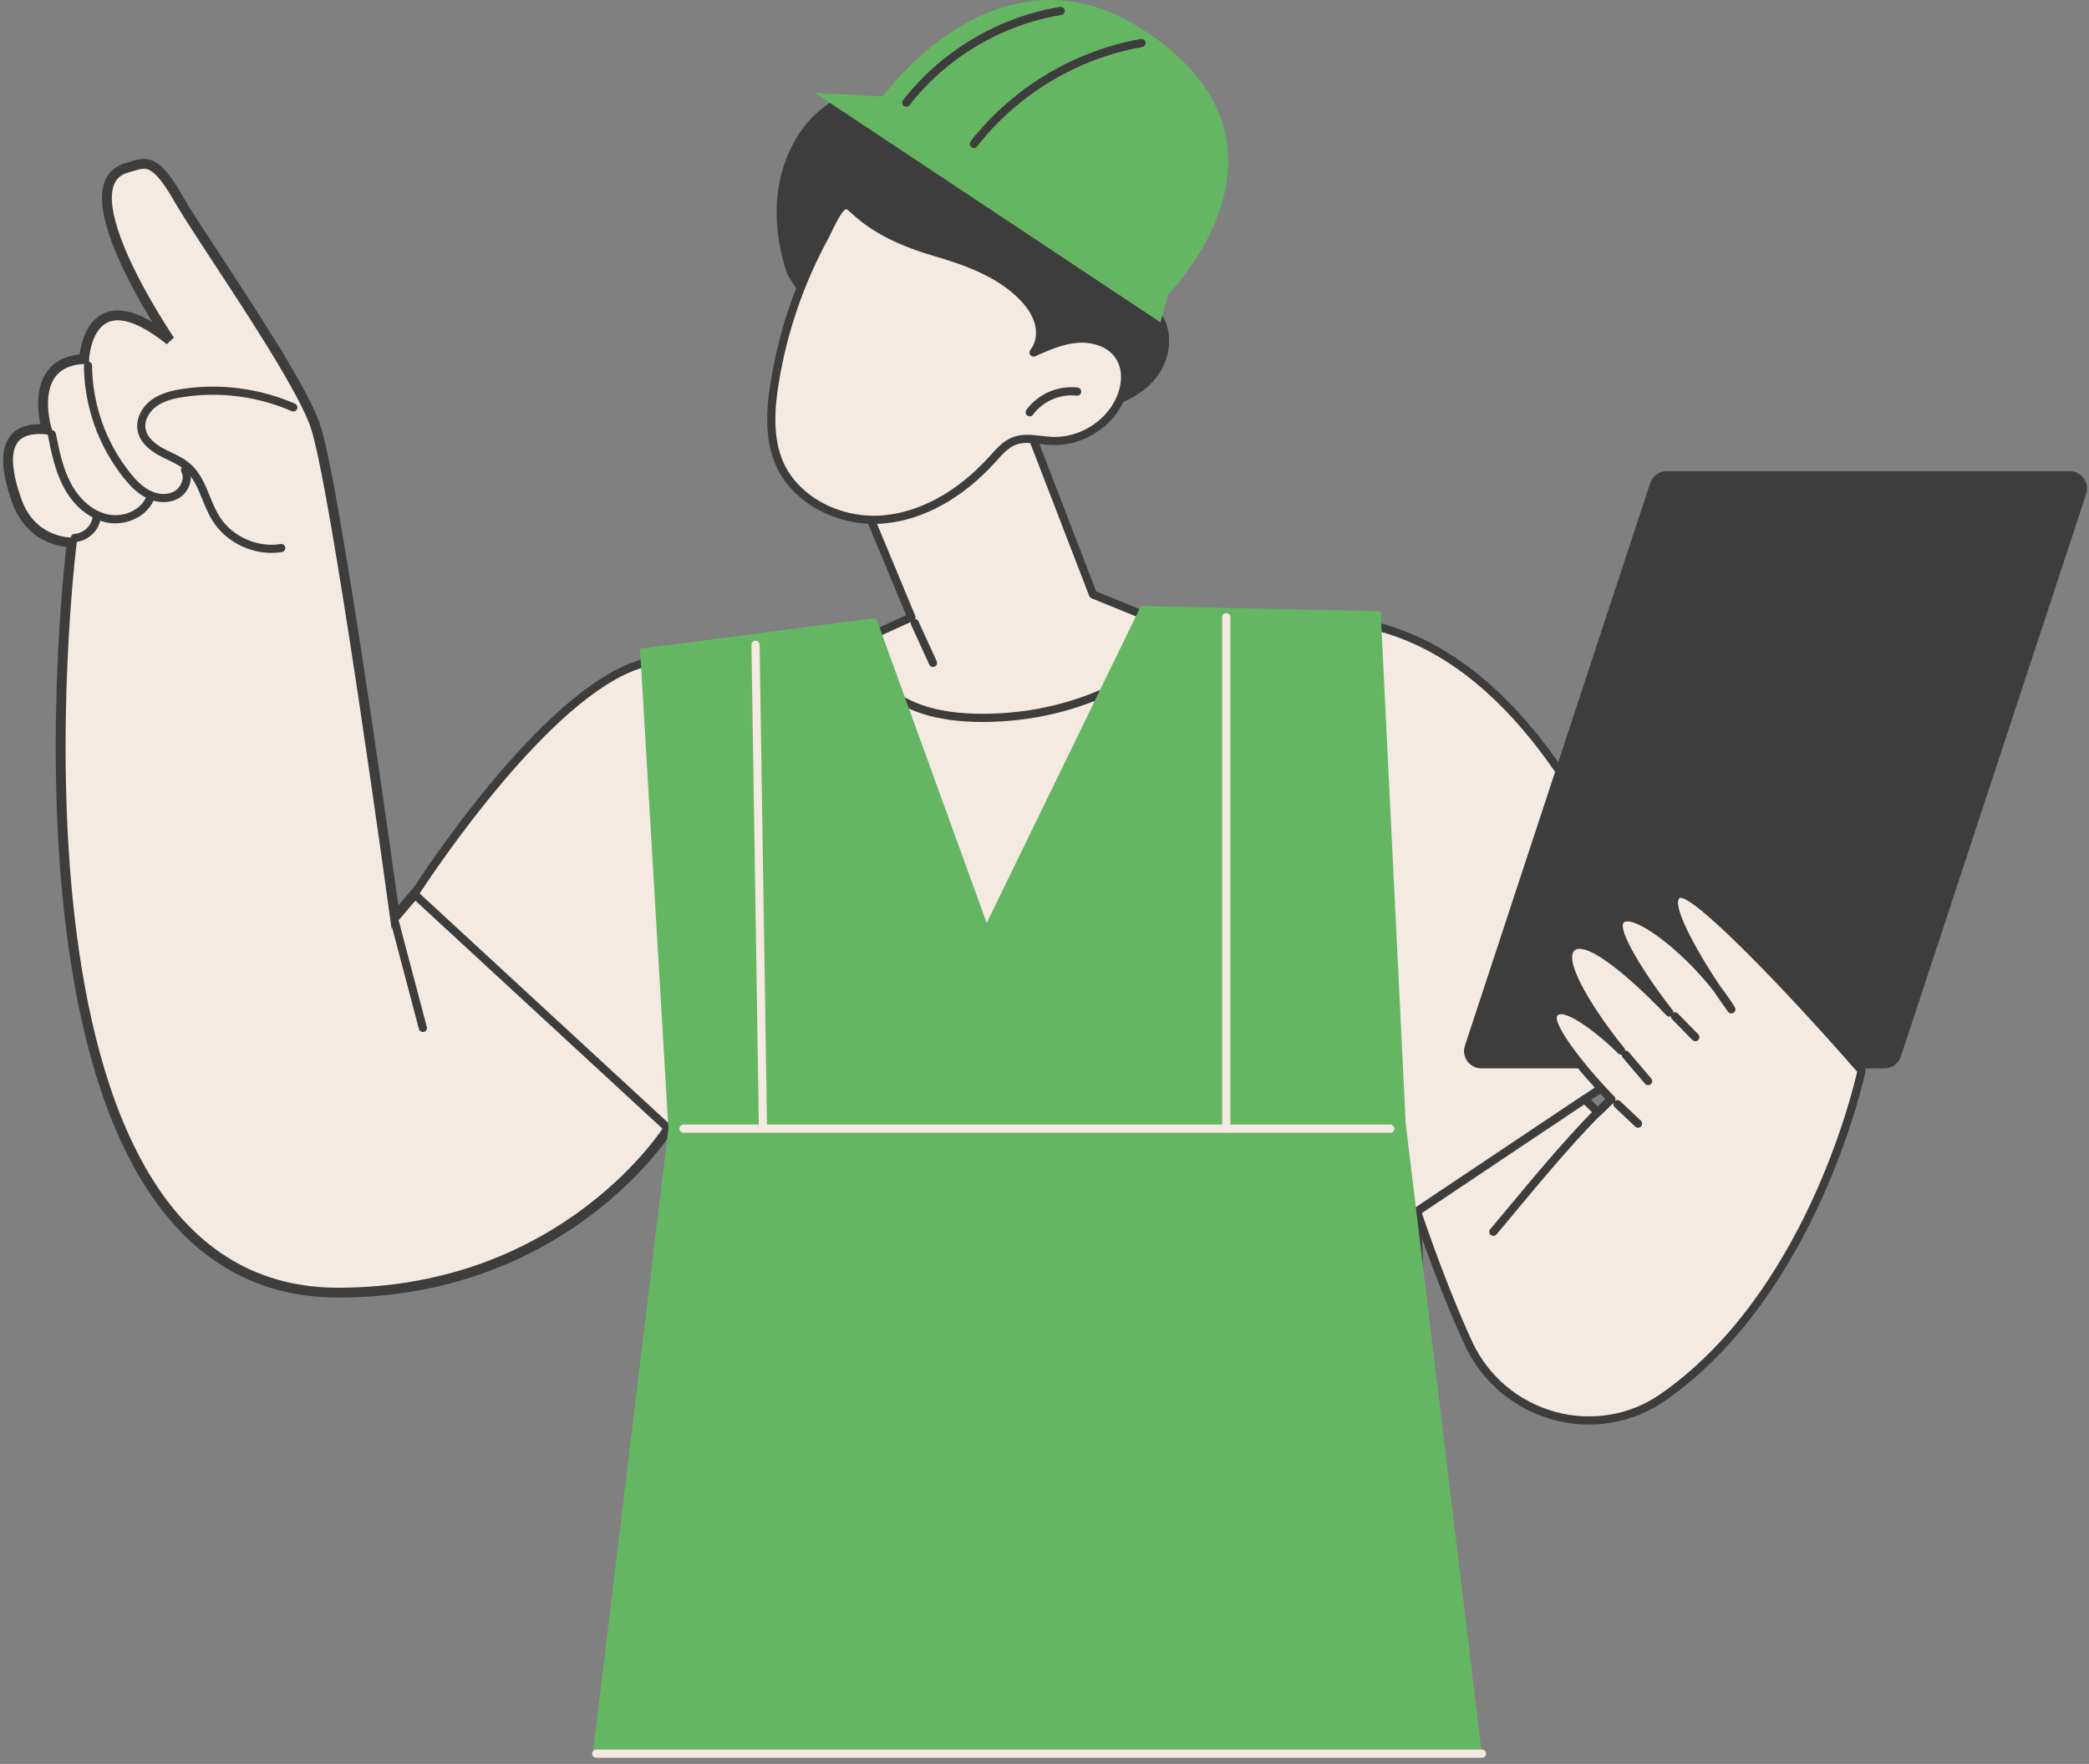
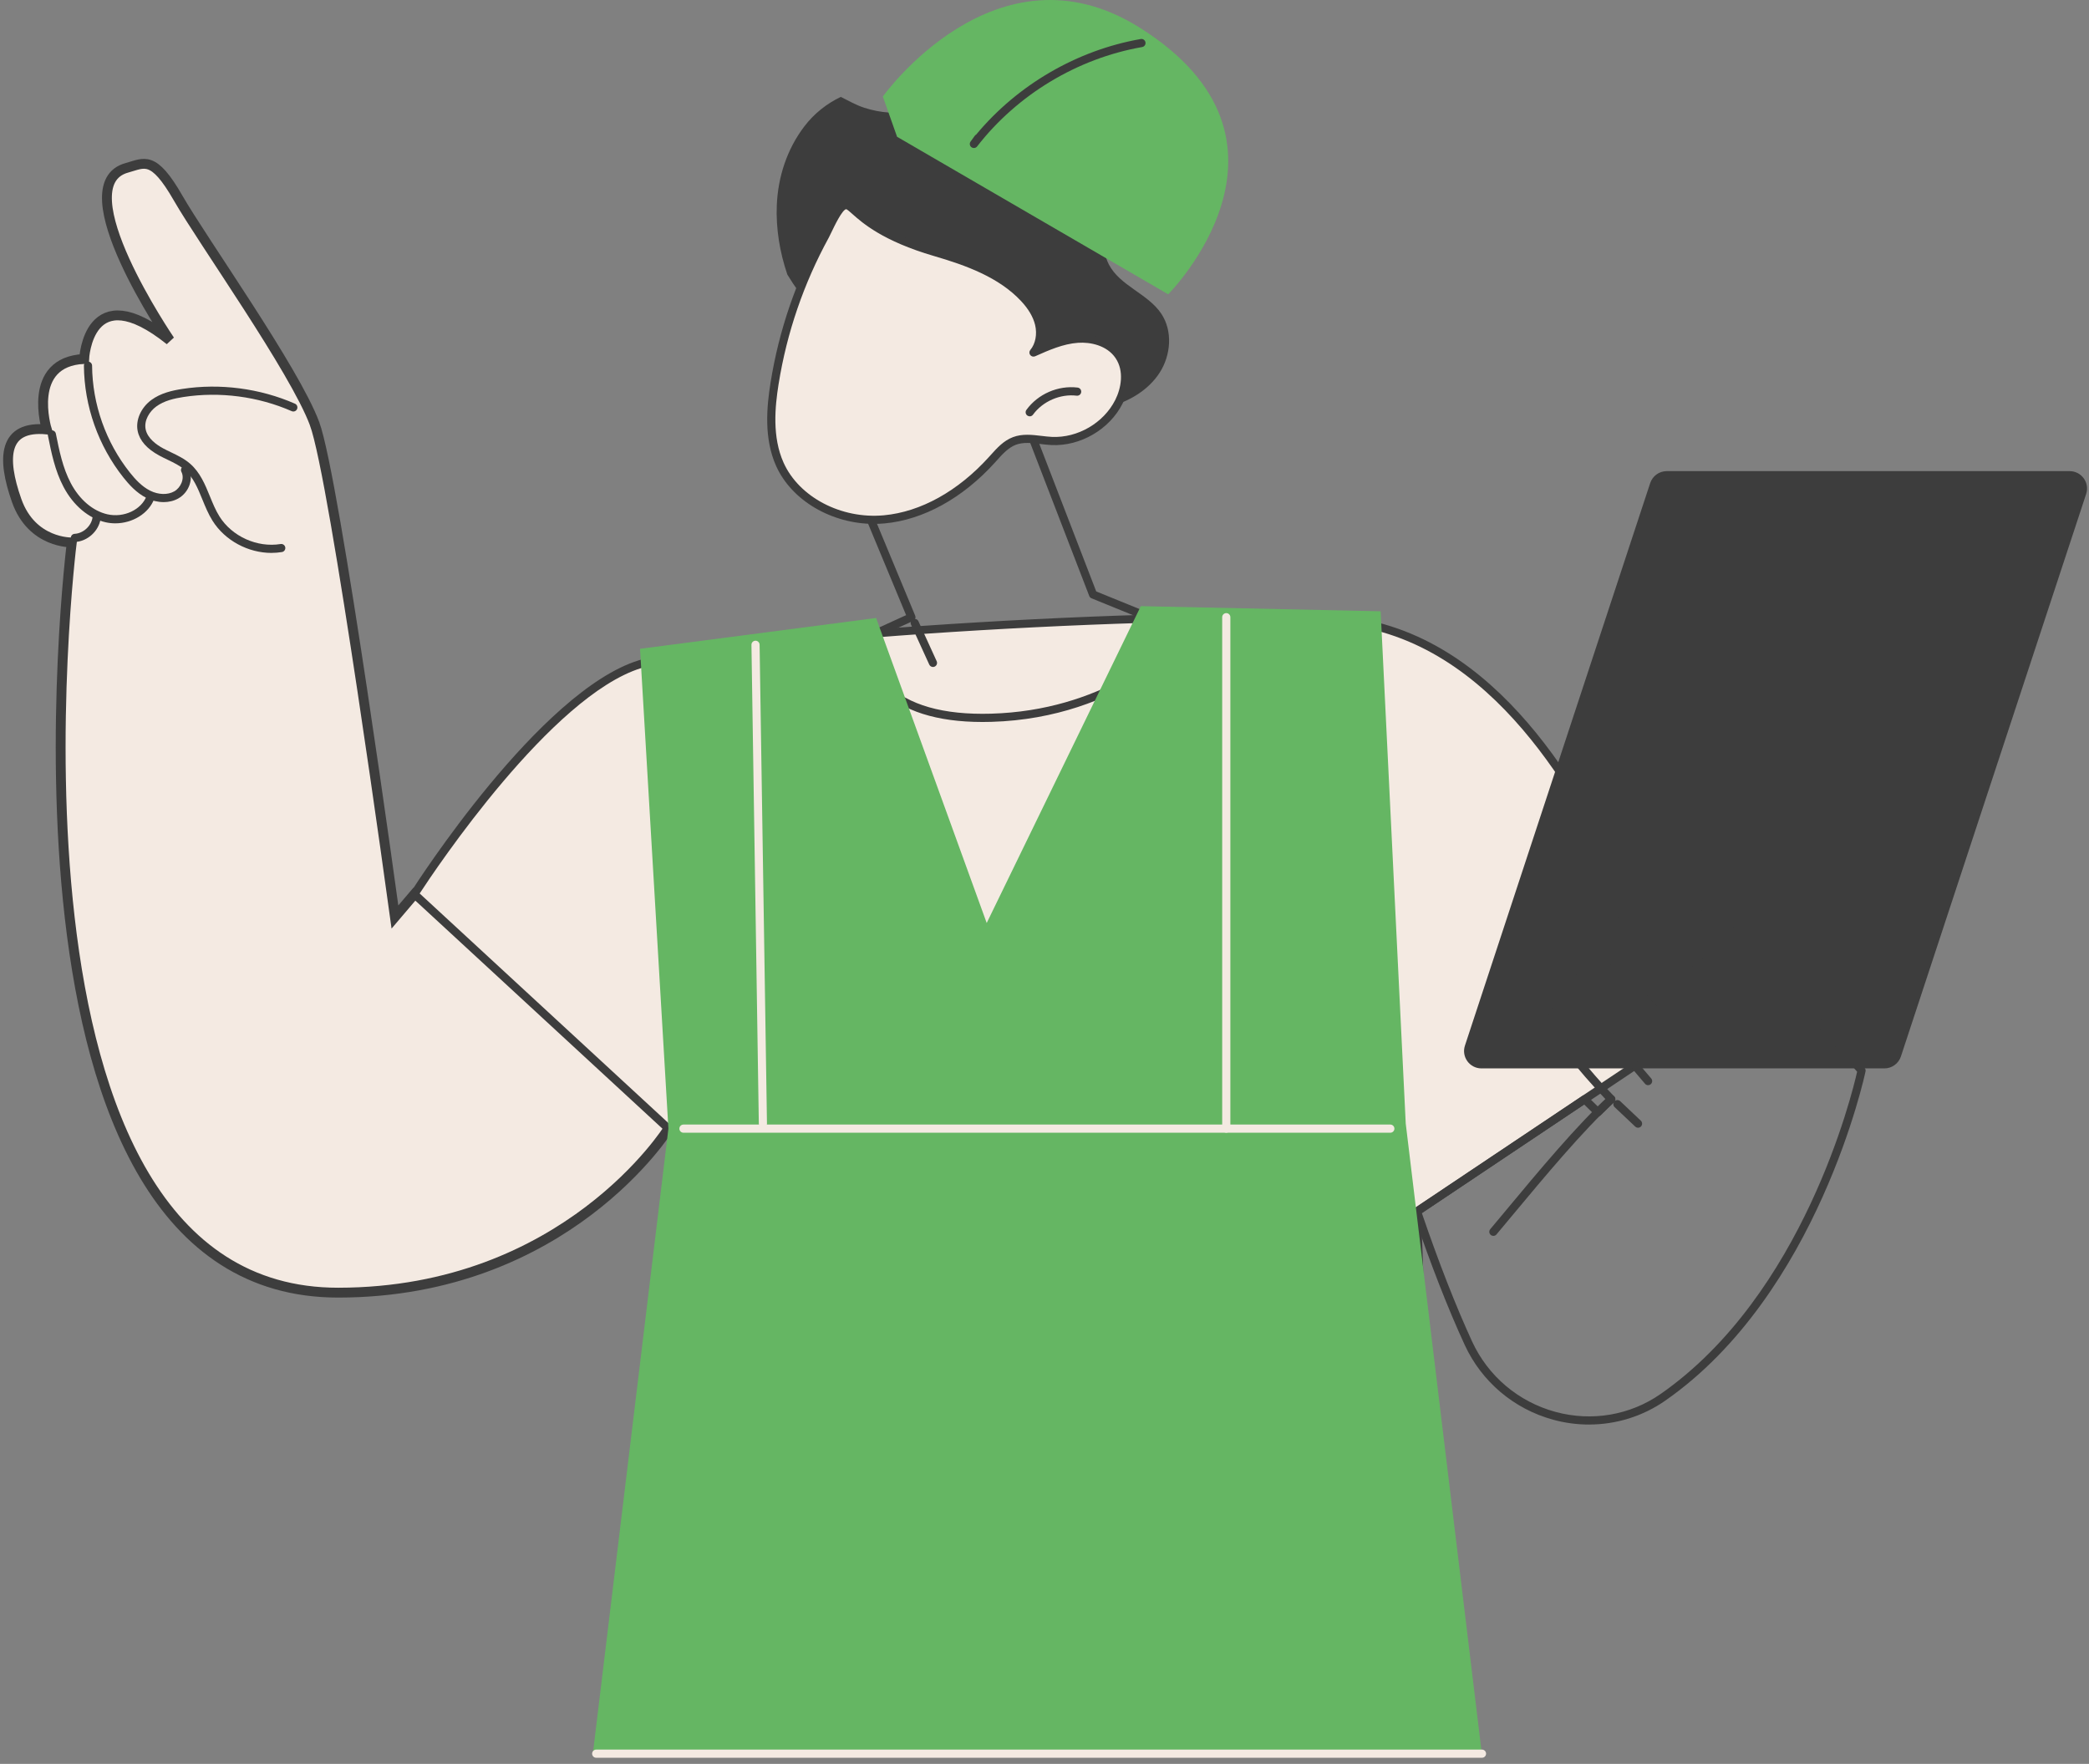
<svg xmlns="http://www.w3.org/2000/svg" width="212" height="179" viewBox="0 0 212 179" fill="none">
  <rect x="0" y="0" width="212" height="179" fill="#808080" stroke="none" />
  <path d="M31.921 42.985C33.979 48.478 40.081 93.058 40.081 93.058L42.052 90.742C42.052 90.742 60.295 101.606 67.837 114.539C67.837 114.539 57.472 131.157 34.339 131.18C-2.286 131.217 7.284 55.045 7.284 55.045C7.284 55.045 3.236 55.171 1.691 50.795C0.145 46.419 0.361 43.165 4.744 43.577C4.744 43.577 2.619 36.707 8.541 36.427C8.541 36.427 8.927 27.893 17.237 34.538C17.237 34.538 6.479 18.767 12.889 17.027C14.65 16.549 15.545 15.688 18.075 20.096C20.607 24.503 29.862 37.487 31.921 42.981V42.985Z" fill="#F4EAE2" stroke="#3D3D3D" />
  <path d="M40.082 93.469C40.043 93.469 40.004 93.464 39.966 93.452C39.81 93.407 39.694 93.272 39.672 93.111C39.612 92.666 33.555 48.514 31.535 43.126C30.396 40.087 26.915 34.561 24.008 30.088C23.884 29.896 23.938 29.639 24.13 29.516C24.321 29.392 24.578 29.446 24.702 29.637C27.812 34.428 31.148 39.742 32.31 42.837C34.221 47.939 39.46 85.522 40.366 92.083L41.737 90.472C41.885 90.297 42.146 90.277 42.32 90.425C42.495 90.573 42.515 90.834 42.367 91.008L40.396 93.325C40.315 93.419 40.199 93.471 40.081 93.471L40.082 93.469Z" fill="#3D3D3D" />
  <path d="M34.31 131.593C27.791 131.593 22.282 129.188 17.932 124.443C3.346 108.531 5.483 70.179 6.485 58.803C6.505 58.576 6.704 58.407 6.933 58.428C7.16 58.448 7.329 58.649 7.308 58.876C6.314 70.166 4.183 108.222 18.541 123.884C22.728 128.451 28.032 130.766 34.31 130.766H34.337C56.976 130.743 67.381 114.483 67.482 114.318C67.602 114.124 67.857 114.064 68.052 114.186C68.246 114.308 68.306 114.563 68.184 114.756C68.079 114.925 57.428 131.57 34.335 131.593H34.307H34.31Z" fill="#3D3D3D" />
  <path d="M27.557 56.111C25.186 56.111 22.828 54.859 21.566 52.842C21.14 52.161 20.833 51.411 20.536 50.683C20.066 49.53 19.621 48.442 18.754 47.688C18.255 47.253 17.646 46.96 17.003 46.651C16.721 46.516 16.438 46.379 16.164 46.23C14.909 45.551 14.17 44.713 13.971 43.738C13.746 42.635 14.303 41.372 15.357 40.592C16.318 39.883 17.483 39.628 18.494 39.47C22.322 38.878 26.387 39.41 29.935 40.967C30.144 41.059 30.239 41.303 30.147 41.513C30.055 41.723 29.812 41.817 29.602 41.725C26.195 40.23 22.296 39.72 18.619 40.288C17.708 40.429 16.665 40.654 15.849 41.258C15.183 41.749 14.594 42.655 14.782 43.571C14.967 44.473 15.849 45.118 16.558 45.501C16.82 45.643 17.091 45.773 17.361 45.902C18.027 46.221 18.715 46.553 19.298 47.061C20.311 47.945 20.816 49.177 21.302 50.368C21.585 51.062 21.879 51.781 22.267 52.401C23.543 54.442 26.1 55.596 28.476 55.208C28.701 55.172 28.915 55.324 28.951 55.549C28.988 55.774 28.834 55.988 28.609 56.023C28.26 56.08 27.908 56.108 27.555 56.108L27.557 56.111Z" fill="#3D3D3D" />
  <path d="M16.6 50.954C16.026 50.954 15.428 50.814 14.867 50.534C13.85 50.026 13.087 49.165 12.535 48.473C9.977 45.254 8.549 41.219 8.516 37.112C8.514 36.883 8.698 36.697 8.926 36.695H8.93C9.157 36.695 9.343 36.879 9.345 37.106C9.377 41.03 10.74 44.885 13.184 47.959C13.683 48.585 14.366 49.36 15.238 49.795C16.08 50.215 17.02 50.242 17.69 49.861C18.324 49.501 18.768 48.578 18.412 47.886C18.307 47.683 18.387 47.434 18.59 47.329C18.794 47.224 19.044 47.304 19.147 47.507C19.682 48.546 19.201 49.955 18.099 50.581C17.658 50.831 17.14 50.956 16.6 50.956V50.954Z" fill="#3D3D3D" />
  <path d="M11.698 53.109C11.372 53.109 11.042 53.074 10.716 53C9.003 52.614 7.448 51.307 6.45 49.416C5.576 47.762 5.21 45.935 4.856 44.168C4.811 43.943 4.955 43.725 5.18 43.68C5.404 43.635 5.623 43.779 5.668 44.005C6.011 45.713 6.366 47.482 7.184 49.03C8.069 50.706 9.425 51.858 10.901 52.192C12.569 52.569 14.356 51.731 14.881 50.322C14.962 50.108 15.2 49.999 15.414 50.078C15.628 50.159 15.737 50.397 15.658 50.611C15.099 52.111 13.441 53.109 11.702 53.109H11.698Z" fill="#3D3D3D" />
  <path d="M7.599 55.001C7.381 55.001 7.197 54.831 7.186 54.609C7.173 54.38 7.348 54.185 7.576 54.174C8.447 54.127 9.259 53.388 9.388 52.529C9.422 52.304 9.63 52.147 9.859 52.18C10.084 52.214 10.24 52.424 10.208 52.651C10.02 53.9 8.886 54.932 7.623 55.001C7.616 55.001 7.608 55.001 7.601 55.001H7.599Z" fill="#3D3D3D" />
  <path d="M67.838 155.093L70.901 117.365L42.053 90.742C42.053 90.742 54.913 70.52 64.957 67.404C75.001 64.289 123.539 61.728 136.149 62.953C156.148 64.895 164.614 91.368 166.925 93.304L173.057 103.365L143.802 122.942L144.914 153.221L67.836 155.093H67.838Z" fill="#F4EAE2" />
  <path d="M67.835 155.502C67.72 155.502 67.612 155.455 67.535 155.373C67.454 155.288 67.413 155.172 67.422 155.056L70.47 117.531L41.77 91.044C41.624 90.909 41.594 90.686 41.701 90.517C42.23 89.686 54.759 70.132 64.832 67.007C74.743 63.932 123.226 61.28 136.187 62.539C152.233 64.096 160.85 81.009 164.99 89.136C165.986 91.091 166.772 92.634 167.19 92.983C167.226 93.011 167.254 93.047 167.278 93.085L173.41 103.146C173.526 103.335 173.472 103.581 173.286 103.705L144.222 123.154L145.327 153.202C145.331 153.313 145.291 153.42 145.215 153.501C145.138 153.581 145.034 153.628 144.924 153.63L67.846 155.502C67.846 155.502 67.838 155.502 67.837 155.502H67.835ZM42.588 90.669L71.179 117.056C71.273 117.142 71.322 117.266 71.31 117.394L68.285 154.662L144.485 152.81L143.388 122.951C143.382 122.807 143.451 122.672 143.571 122.591L172.497 103.236L166.605 93.565C166.065 93.062 165.375 91.706 164.255 89.508C160.181 81.512 151.704 64.872 136.11 63.359C123.198 62.106 74.934 64.737 65.079 67.795C55.945 70.627 44.21 88.187 42.59 90.669H42.588Z" fill="#3D3D3D" />
  <path d="M191.235 108.422H150.345C149.143 108.422 148.291 107.25 148.668 106.109L167.468 49.024C167.707 48.3 168.384 47.812 169.145 47.812H210.035C211.238 47.812 212.089 48.985 211.712 50.125L192.912 107.21C192.674 107.934 191.997 108.422 191.235 108.422Z" fill="#3D3D3D" />
-   <path d="M163.518 111.548C163.518 111.548 156.355 104.137 157.773 102.744C159.191 101.35 164.52 106.615 164.52 106.615C164.52 106.615 157.478 98.037 159.508 96.141C161.537 94.245 169.406 102.744 169.406 102.744C169.406 102.744 163.042 94.642 164.52 93.296C165.998 91.949 172.606 97.357 175.705 102.421C175.705 102.421 168.397 92.326 170.209 90.786C172.023 89.248 188.917 108.637 188.917 108.637C188.917 108.637 184.327 130.952 168.759 141.796C161.959 146.532 152.476 143.814 149.017 136.294C147.485 132.963 145.737 128.613 143.803 122.934L160.819 111.546L162.164 112.871L163.52 111.546L163.518 111.548Z" fill="#F4EAE2" />
  <path d="M161.263 144.565C160.054 144.565 158.836 144.406 157.638 144.08C153.642 142.993 150.364 140.221 148.64 136.475C146.935 132.773 145.176 128.264 143.409 123.076C143.349 122.897 143.414 122.702 143.57 122.597L160.586 111.21C160.748 111.101 160.967 111.12 161.106 111.259L162.162 112.298L162.933 111.544C160.581 109.081 155.998 103.91 157.48 102.454C158.375 101.576 160.172 102.505 161.806 103.718C159.862 100.916 157.771 97.198 159.223 95.844C159.515 95.572 159.894 95.443 160.357 95.458C161.892 95.514 164.263 97.302 166.24 99.067C164.642 96.609 163.255 93.89 164.238 92.995C164.533 92.727 164.945 92.627 165.463 92.702C166.915 92.909 169.23 94.505 171.452 96.632C169.967 93.972 168.918 91.344 169.94 90.478C170.441 90.054 171.372 89.264 180.542 98.855C184.948 103.463 189.187 108.323 189.228 108.372C189.313 108.469 189.348 108.601 189.322 108.726C189.275 108.952 184.52 131.329 168.993 142.142C166.703 143.736 164.008 144.563 161.262 144.563L161.263 144.565ZM144.296 123.109C146.02 128.144 147.734 132.523 149.392 136.13C151.013 139.653 154.098 142.258 157.855 143.28C161.539 144.282 165.426 143.62 168.522 141.465C183.005 131.379 187.964 110.994 188.469 108.76C180.63 99.778 171.779 90.752 170.454 91.125C169.67 91.794 171.82 95.966 174.588 100.102C175.132 100.805 175.631 101.516 176.059 102.214C176.175 102.403 176.121 102.651 175.935 102.775C175.749 102.899 175.5 102.854 175.371 102.674C175.007 102.171 174.478 101.426 173.887 100.548C171.086 96.966 167.123 93.777 165.351 93.524C165.171 93.498 164.929 93.492 164.799 93.61C164.086 94.259 166.774 98.729 169.732 102.495C169.869 102.67 169.845 102.921 169.676 103.066C169.507 103.21 169.254 103.195 169.104 103.032C167.391 101.182 162.477 96.366 160.331 96.287C160.097 96.278 159.919 96.332 159.793 96.45C158.589 97.575 162.021 102.921 164.842 106.359C164.983 106.53 164.964 106.779 164.801 106.928C164.638 107.076 164.388 107.072 164.231 106.916C161.798 104.512 158.737 102.383 158.065 103.045C157.467 103.634 160.155 107.475 163.818 111.266C163.976 111.429 163.974 111.69 163.809 111.849L162.453 113.174C162.291 113.331 162.034 113.331 161.873 113.174L160.768 112.086L144.296 123.109Z" fill="#3D3D3D" />
  <path d="M151.554 125.419C151.46 125.419 151.367 125.387 151.288 125.322C151.113 125.175 151.091 124.913 151.237 124.738C151.745 124.134 152.295 123.474 152.875 122.776C156.093 118.909 160.1 114.096 163.238 111.241C163.407 111.087 163.669 111.098 163.823 111.269C163.977 111.438 163.964 111.7 163.795 111.854C160.7 114.67 156.712 119.458 153.51 123.305C152.929 124.003 152.379 124.665 151.869 125.271C151.787 125.369 151.67 125.419 151.552 125.419H151.554Z" fill="#3D3D3D" />
  <path d="M166.235 114.443C166.132 114.443 166.031 114.405 165.95 114.33L163.857 112.352C163.69 112.194 163.682 111.933 163.84 111.766C163.998 111.599 164.258 111.594 164.425 111.749L166.518 113.728C166.685 113.886 166.691 114.147 166.535 114.313C166.455 114.4 166.344 114.443 166.235 114.443Z" fill="#3D3D3D" />
  <path d="M167.256 110.124C167.139 110.124 167.023 110.076 166.941 109.978L164.665 107.307C164.517 107.133 164.538 106.872 164.712 106.724C164.887 106.576 165.147 106.596 165.296 106.771L167.571 109.442C167.719 109.616 167.698 109.877 167.524 110.025C167.445 110.091 167.351 110.124 167.256 110.124Z" fill="#3D3D3D" />
  <path d="M172.046 105.662C171.939 105.662 171.832 105.621 171.75 105.538L169.681 103.426C169.521 103.263 169.523 103 169.686 102.841C169.85 102.681 170.112 102.683 170.272 102.846L172.34 104.958C172.5 105.122 172.498 105.384 172.335 105.544C172.254 105.622 172.151 105.662 172.046 105.662Z" fill="#3D3D3D" />
-   <path d="M42.913 104.73C42.729 104.73 42.562 104.608 42.513 104.423L39.701 93.778C39.643 93.557 39.774 93.33 39.996 93.272C40.215 93.213 40.444 93.345 40.502 93.566L43.314 104.211C43.372 104.432 43.241 104.659 43.019 104.717C42.984 104.726 42.948 104.73 42.914 104.73H42.913Z" fill="#3D3D3D" />
-   <path d="M86.91 49.21L92.494 62.642L87.565 64.895C87.565 64.895 87.332 73.223 100.59 72.844C113.845 72.465 120.678 64.306 120.678 64.306L110.93 60.339L103.546 41.191L86.912 49.208L86.91 49.21Z" fill="#F4EAE2" />
  <path d="M99.718 73.268C95.062 73.268 91.603 72.167 89.424 69.989C87.1 67.667 87.147 64.992 87.148 64.88C87.152 64.722 87.246 64.579 87.391 64.514L91.956 62.426L86.526 49.364C86.441 49.161 86.531 48.927 86.728 48.831L103.362 40.815C103.467 40.764 103.587 40.76 103.694 40.803C103.801 40.846 103.885 40.931 103.929 41.039L111.249 60.02L120.832 63.919C120.954 63.97 121.046 64.075 121.078 64.203C121.11 64.33 121.078 64.467 120.994 64.568C120.924 64.651 113.888 72.876 100.599 73.255C100.301 73.264 100.006 73.268 99.718 73.268ZM87.989 65.152C88.041 65.825 88.338 67.742 90.024 69.417C92.172 71.552 95.72 72.564 100.577 72.425C111.754 72.107 118.349 66.12 119.968 64.46L110.773 60.717C110.668 60.674 110.583 60.59 110.542 60.483L103.319 41.756L87.443 49.407L92.877 62.477C92.961 62.683 92.869 62.919 92.667 63.011L87.989 65.15V65.152Z" fill="#3D3D3D" />
  <path d="M94.683 67.686C94.526 67.686 94.376 67.596 94.306 67.444L92.455 63.39C92.361 63.182 92.451 62.936 92.659 62.843C92.868 62.747 93.113 62.839 93.207 63.047L95.058 67.1C95.152 67.309 95.062 67.554 94.854 67.648C94.798 67.674 94.74 67.686 94.683 67.686Z" fill="#3D3D3D" />
  <path d="M117.85 31.831C116.486 29.791 113.648 29.012 112.527 26.827C111.662 25.143 112.073 23.126 112.245 21.241C112.707 16.239 111.268 11.086 108.282 7.042C106.92 5.199 105.202 3.578 103.225 2.438C103.114 2.599 103.009 2.764 102.897 2.925C101.618 4.754 100.179 6.579 98.481 8.08C98.613 8.098 98.746 8.117 98.875 8.138C99.374 8.213 99.249 9.036 98.757 9.008C98.324 8.984 97.889 8.954 97.456 8.92C96.707 9.484 95.914 9.985 95.062 10.394C93.55 11.12 91.928 11.533 90.243 11.424C89.381 11.368 88.527 11.201 87.706 10.934C86.854 10.659 86.113 10.22 85.325 9.833C83.894 10.524 82.626 11.51 81.606 12.855C79.869 15.145 78.954 17.951 78.834 20.808C78.734 23.175 79.126 25.576 79.903 27.861C82.909 32.846 87.709 36.827 93.034 38.976C97.219 40.664 101.726 41.448 106.234 41.707C108.348 41.827 110.497 41.833 112.544 41.289C114.588 40.745 116.541 39.597 117.685 37.821C118.831 36.044 119.026 33.593 117.852 31.835L117.85 31.831Z" fill="#3D3D3D" />
  <path d="M78.608 38.879C78.167 41.633 77.996 44.561 79.135 47.106C80.874 50.993 85.484 53.092 89.731 52.7C93.979 52.307 97.806 49.809 100.664 46.65C101.334 45.91 102.003 45.099 102.939 44.745C104.127 44.295 105.445 44.683 106.715 44.745C109.499 44.882 112.294 43.257 113.547 40.772C114.284 39.311 114.467 37.448 113.547 36.096C112.659 34.794 110.945 34.26 109.371 34.37C107.798 34.481 106.319 35.132 104.877 35.773C105.528 34.987 105.684 33.87 105.445 32.879C105.207 31.887 104.618 31.011 103.92 30.264C101.583 27.762 98.19 26.539 94.9 25.581C87.561 23.442 86.625 20.687 85.818 20.813C85.015 20.938 84.1 23.253 83.74 23.911C81.193 28.563 79.445 33.65 78.604 38.883L78.608 38.879Z" fill="#F4EAE2" />
  <path d="M88.705 53.165C84.407 53.165 80.337 50.802 78.76 47.279C77.511 44.488 77.805 41.292 78.201 38.818C79.049 33.523 80.793 28.442 83.382 23.713C83.451 23.586 83.543 23.394 83.65 23.167C84.334 21.729 84.966 20.528 85.76 20.404C86.201 20.335 86.536 20.637 87.049 21.093C88.082 22.012 90.007 23.724 95.02 25.186C98.391 26.168 101.84 27.429 104.228 29.984C105.08 30.893 105.625 31.837 105.852 32.784C106.029 33.521 106.004 34.266 105.798 34.924C106.903 34.463 108.099 34.048 109.345 33.96C110.842 33.855 112.824 34.3 113.892 35.866C114.991 37.481 114.627 39.557 113.918 40.962C112.599 43.581 109.622 45.308 106.696 45.164C106.327 45.145 105.955 45.102 105.595 45.059C104.699 44.952 103.849 44.85 103.089 45.137C102.328 45.426 101.728 46.094 101.148 46.741L100.976 46.932C97.697 50.556 93.719 52.753 89.772 53.117C89.416 53.15 89.059 53.165 88.705 53.165ZM79.019 38.949C78.64 41.309 78.355 44.35 79.516 46.942C81.082 50.442 85.359 52.693 89.695 52.293C93.433 51.948 97.22 49.847 100.36 46.377L100.531 46.188C101.178 45.468 101.846 44.723 102.795 44.363C103.746 44.002 104.736 44.121 105.695 44.235C106.057 44.278 106.398 44.319 106.738 44.336C109.362 44.464 112.003 42.924 113.179 40.591C113.781 39.398 114.104 37.651 113.207 36.333C112.338 35.057 110.671 34.697 109.403 34.787C107.884 34.894 106.443 35.536 105.05 36.155C104.875 36.233 104.667 36.179 104.551 36.027C104.434 35.873 104.44 35.661 104.562 35.513C105.085 34.883 105.271 33.913 105.048 32.979C104.854 32.172 104.374 31.355 103.624 30.552C101.373 28.144 98.048 26.932 94.79 25.983C89.596 24.469 87.502 22.608 86.499 21.714C86.251 21.492 85.97 21.243 85.872 21.226C85.462 21.292 84.663 22.974 84.398 23.526C84.282 23.769 84.184 23.976 84.109 24.113C81.566 28.759 79.853 33.75 79.02 38.951L79.019 38.949Z" fill="#3D3D3D" />
  <path d="M104.5 42.249C104.416 42.249 104.332 42.223 104.257 42.17C104.071 42.035 104.031 41.776 104.165 41.593C105.339 39.978 107.38 39.09 109.364 39.332C109.591 39.361 109.752 39.567 109.724 39.794C109.696 40.021 109.492 40.182 109.263 40.154C107.601 39.951 105.819 40.724 104.834 42.08C104.754 42.191 104.628 42.251 104.498 42.251L104.5 42.249Z" fill="#3D3D3D" />
-   <path d="M117.772 32.713L82.728 9.445L89.592 9.796L118.552 29.866L117.772 32.713Z" fill="#65B663" />
  <path d="M91.038 13.882L89.594 9.796C89.594 9.796 101.101 -6.336 115.658 2.804C134.023 14.336 118.554 29.866 118.554 29.866L91.04 13.882H91.038Z" fill="#65B663" />
  <path d="M98.833 15.022C98.747 15.022 98.661 14.996 98.586 14.94C98.404 14.805 98.366 14.55 98.499 14.366L98.927 13.777C98.966 13.722 99.017 13.681 99.072 13.651C103.264 8.607 109.3 5.092 115.767 3.959C115.994 3.92 116.208 4.07 116.247 4.295C116.287 4.52 116.137 4.734 115.912 4.773C109.347 5.923 103.241 9.6 99.162 14.861C99.081 14.966 98.957 15.02 98.833 15.02V15.022Z" fill="#3D3D3D" />
-   <path d="M91.976 10.828C91.888 10.828 91.798 10.8 91.723 10.742C91.543 10.601 91.509 10.342 91.65 10.16C95.527 5.173 101.33 1.725 107.57 0.701C107.799 0.663 108.009 0.817 108.045 1.042C108.083 1.267 107.929 1.481 107.704 1.519C101.666 2.509 96.052 5.844 92.302 10.668C92.22 10.773 92.098 10.828 91.974 10.828H91.976Z" fill="#3D3D3D" />
  <path d="M115.774 61.512L100.135 93.667L88.911 62.714L64.954 65.841L67.833 114.536L60.154 178.064H150.394L142.66 114.022L140.113 62.033L115.774 61.512Z" fill="#65B663" />
  <path d="M141.096 114.95H69.36C69.131 114.95 68.945 114.764 68.945 114.536C68.945 114.307 69.131 114.121 69.36 114.121H141.096C141.325 114.121 141.51 114.307 141.51 114.536C141.51 114.764 141.325 114.95 141.096 114.95Z" fill="#F4EAE2" />
  <path d="M124.448 114.946C124.219 114.946 124.033 114.761 124.033 114.532V62.633C124.033 62.404 124.219 62.219 124.448 62.219C124.677 62.219 124.862 62.404 124.862 62.633V114.532C124.862 114.761 124.677 114.946 124.448 114.946Z" fill="#F4EAE2" />
  <path d="M77.423 114.44C77.198 114.44 77.012 114.258 77.008 114.033L76.26 65.44C76.256 65.211 76.438 65.023 76.667 65.02H76.672C76.898 65.02 77.083 65.201 77.087 65.427L77.835 114.02C77.839 114.249 77.657 114.437 77.428 114.44H77.423Z" fill="#F4EAE2" />
  <path d="M150.397 178.38H60.504C60.276 178.38 60.09 178.194 60.09 177.965C60.09 177.736 60.276 177.551 60.504 177.551H150.397C150.626 177.551 150.812 177.736 150.812 177.965C150.812 178.194 150.626 178.38 150.397 178.38Z" fill="#F4EAE2" />
</svg>